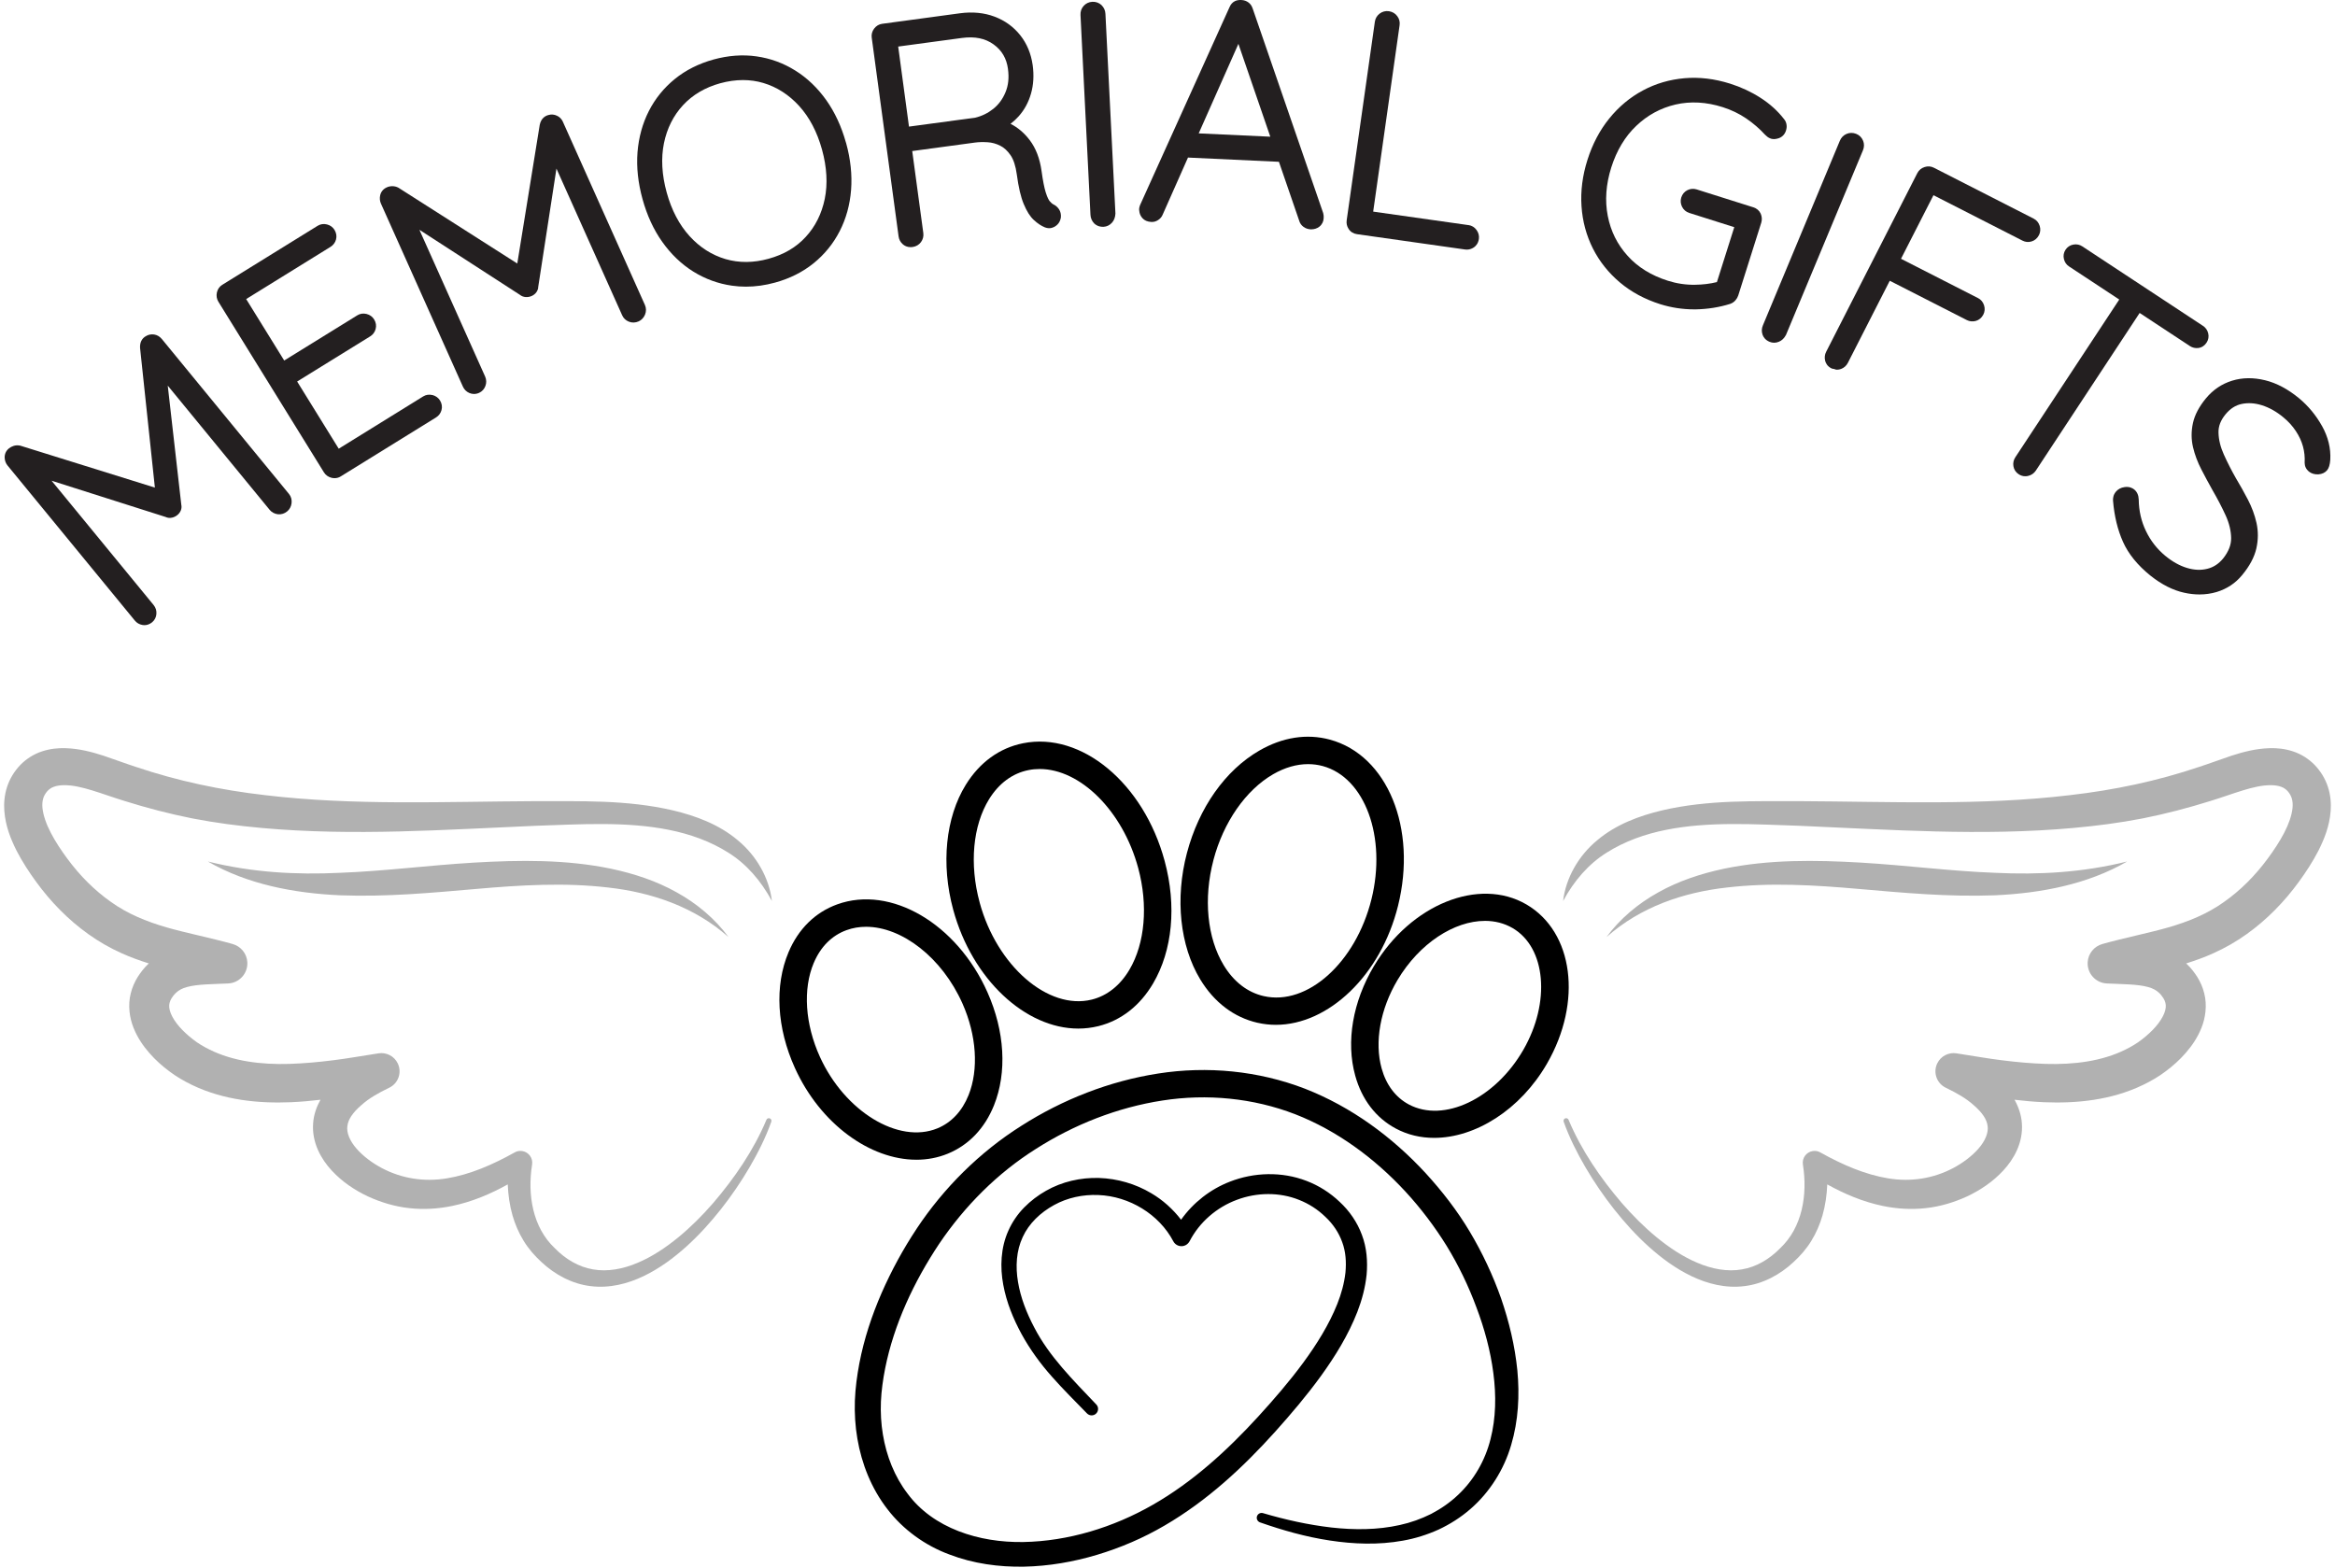
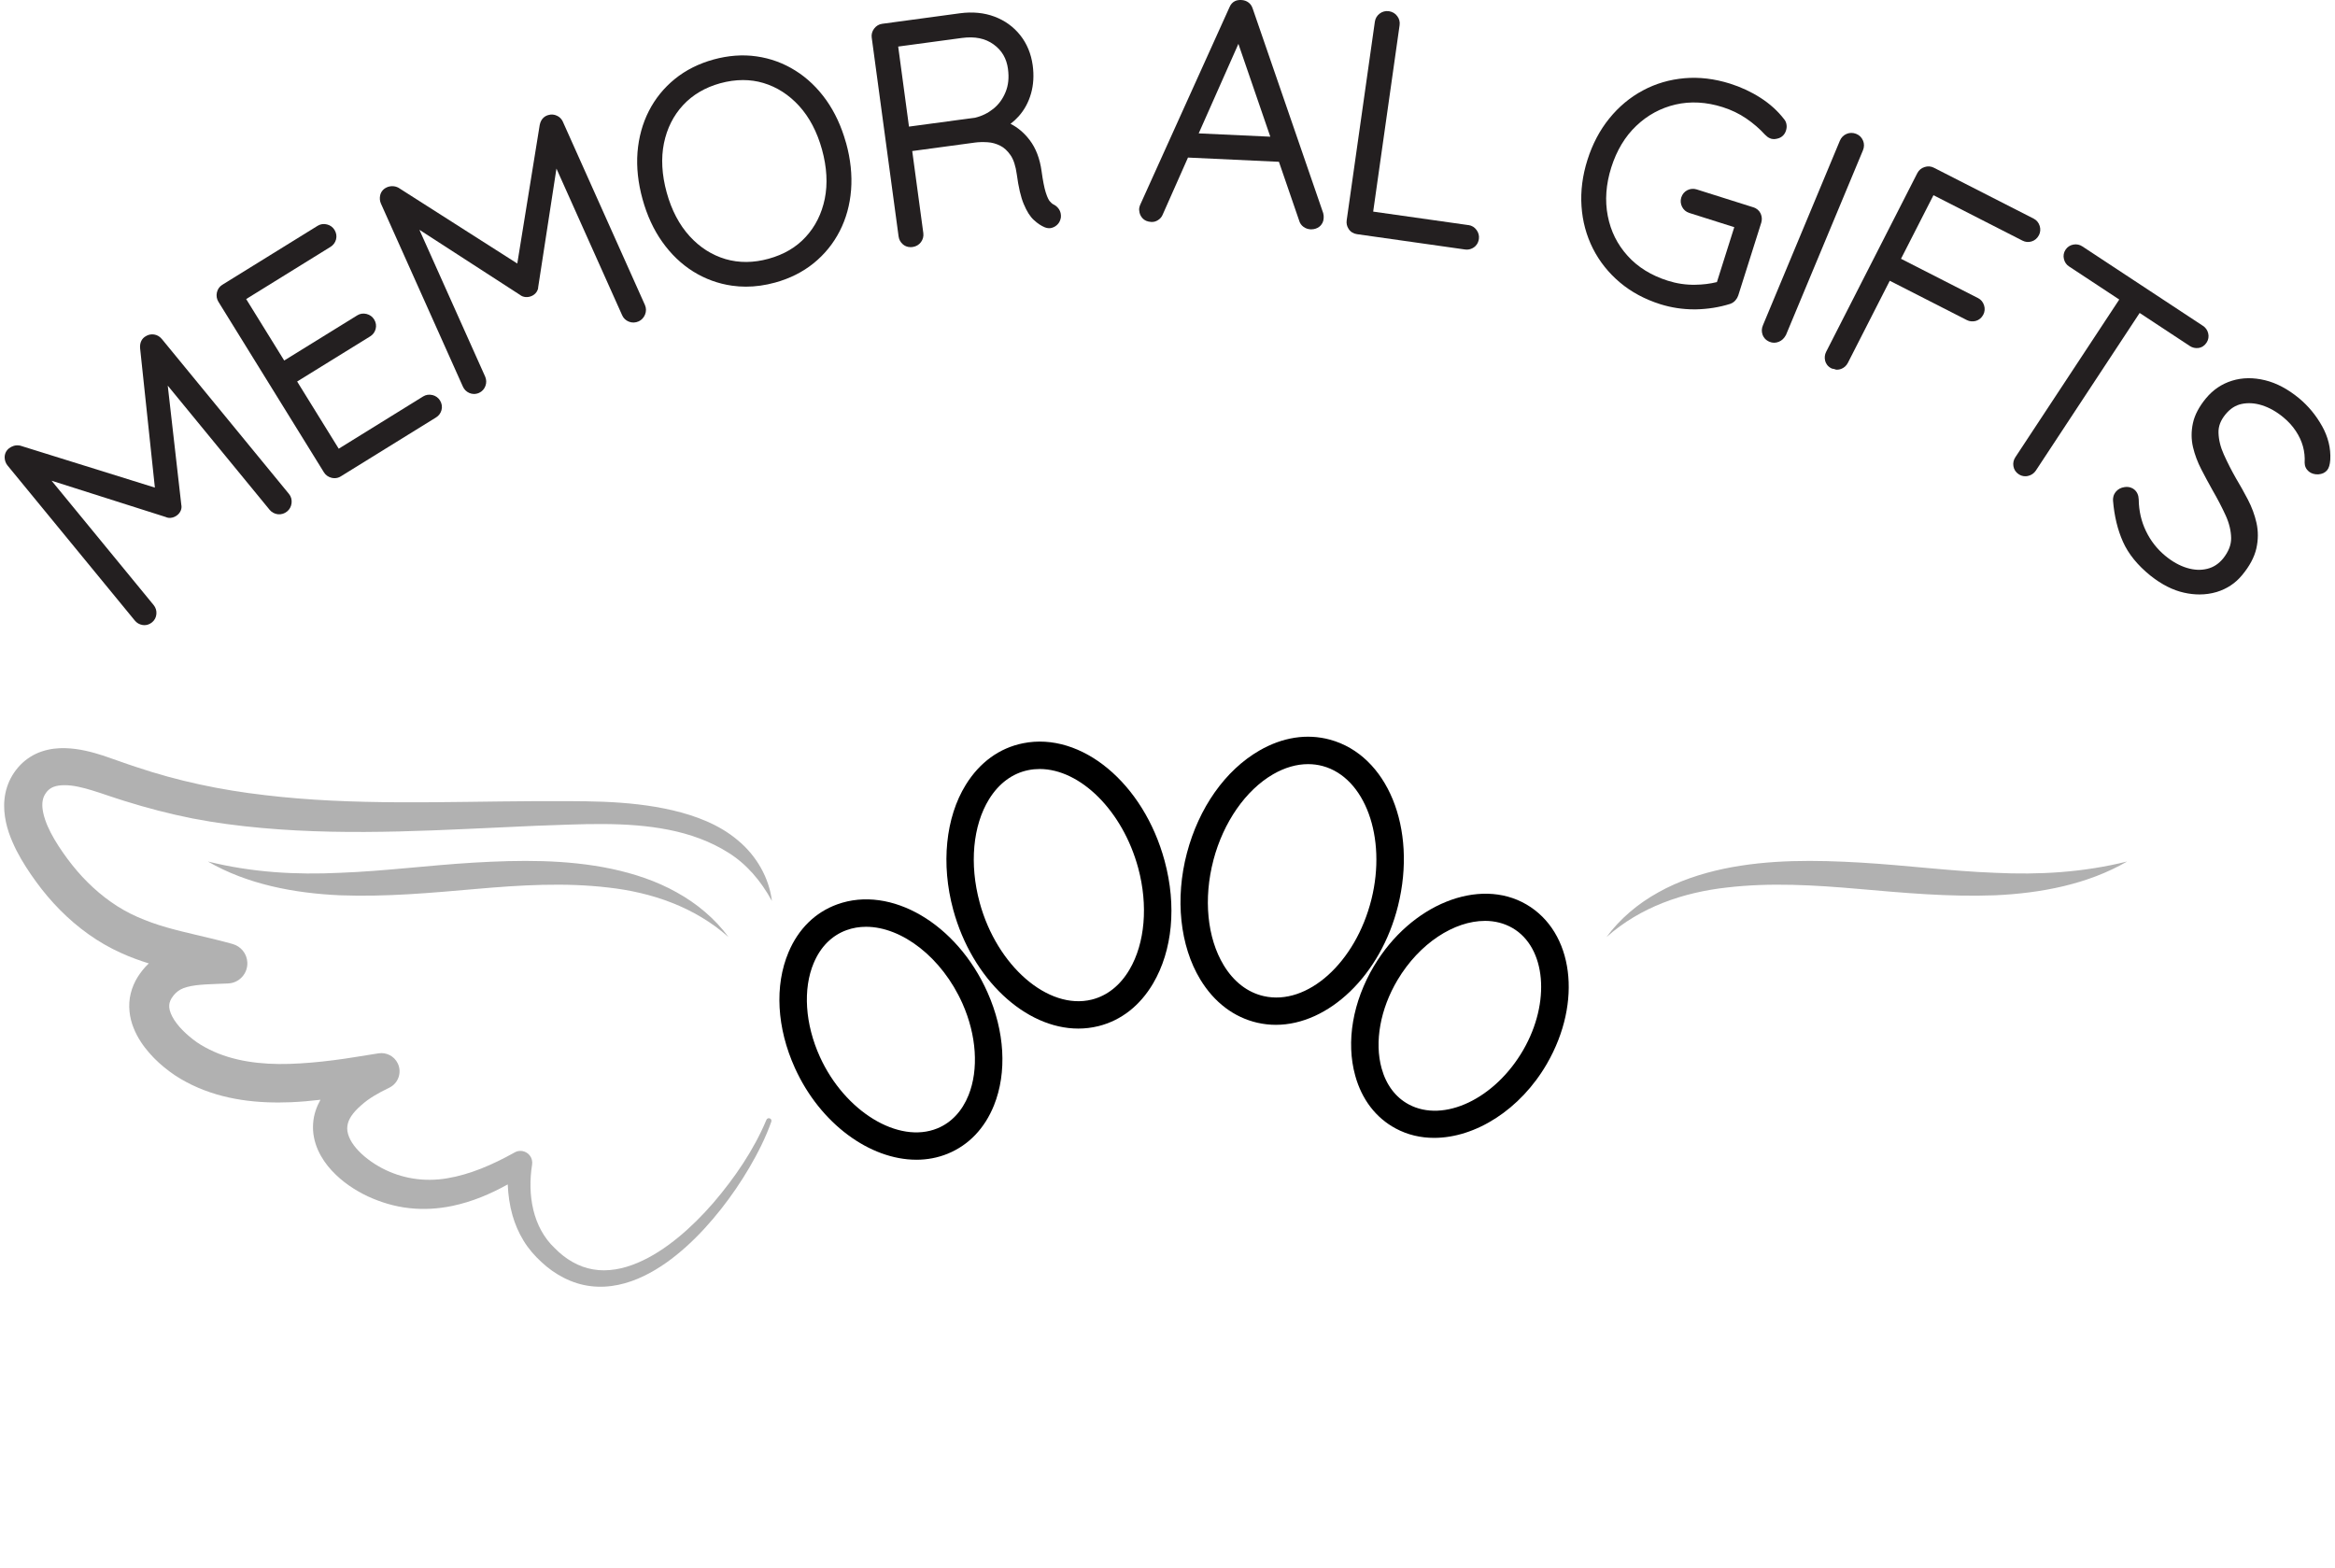
<svg xmlns="http://www.w3.org/2000/svg" id="Layer_1" width="140" height="94" version="1.1" viewBox="0 0 140 94">
  <defs>
    <style>
      .st0 {
        fill: #231f20;
      }

      .st1 {
        fill: #b1b1b1;
      }
    </style>
  </defs>
  <g>
    <path class="st0" d="M9.698,20.323s-.001-.001-.002-.002c-.121-.145-.278-.236-.455-.263-.175-.027-.353.01-.489.096-.246.132-.375.386-.354.711l.888,8.373-8.075-2.516c-.142-.028-.273-.023-.395.016-.105.034-.196.083-.279.148-.173.139-.265.336-.258.562.009.177.066.333.172.464l7.628,9.294c.117.147.279.241.47.272.038.006.075.009.113.009.161,0,.316-.058.458-.172.152-.127.241-.3.256-.495.018-.197-.038-.382-.164-.538l-6.12-7.457,6.833,2.173c.127.062.27.074.419.035.105-.028.203-.079.289-.148.094-.075.166-.171.212-.287.042-.115.048-.236.026-.319l-.814-7.155,6.113,7.451c.122.146.29.237.5.264.197.016.391-.044.54-.168.149-.118.243-.287.271-.493.026-.21-.027-.403-.155-.559l-7.629-9.298Z" />
    <path class="st0" d="M25.934,23.691s-.004,0-.006-.001c-.197-.049-.39-.021-.557.082l-5.062,3.134-2.493-4.029,4.382-2.709c.162-.101.273-.251.323-.434.055-.197.024-.398-.09-.582-.102-.164-.258-.277-.455-.326-.201-.049-.394-.019-.556.084l-4.38,2.708-2.28-3.685,5.063-3.134c.16-.1.272-.25.323-.434.054-.194.023-.394-.089-.578-.102-.167-.259-.281-.448-.328-.197-.052-.393-.025-.563.08l-5.723,3.541c-.166.105-.276.264-.32.464-.041.194-.01.383.091.549l6.329,10.233c.103.164.259.275.452.324.063.016.126.023.187.023.133,0,.259-.036.37-.107l5.716-3.537c.161-.101.273-.252.323-.436.054-.195.023-.396-.09-.58-.1-.161-.254-.273-.447-.324ZM25.837,24.054h0s0,0,0,0Z" />
    <path class="st0" d="M33.755,7.31c-.078-.173-.207-.304-.362-.371-.164-.08-.346-.093-.515-.04-.157.041-.434.17-.518.592l-1.345,8.311-7.122-4.543c-.119-.064-.242-.095-.383-.095h0c-.121.003-.232.029-.325.074-.204.093-.342.259-.39.469-.039.175-.024.341.043.497l4.916,10.979c.078.173.211.306.385.382.089.039.184.059.28.059.103,0,.207-.022.309-.068.178-.083.309-.226.377-.414.068-.184.063-.375-.016-.559l-3.943-8.804,6.028,3.901c.195.158.474.174.712.065.113-.052.205-.125.276-.225.073-.106.11-.225.105-.293l1.096-7.118,3.937,8.79c.079.182.22.317.408.39.188.075.389.069.587-.019.174-.083.305-.222.379-.404.078-.192.076-.391-.005-.576l-4.916-10.979ZM33.413,7.463h0s0,0,0,0Z" />
    <path class="st0" d="M50.713,8.526c-.267-.952-.661-1.799-1.171-2.52-.523-.735-1.147-1.332-1.853-1.772-.712-.448-1.496-.735-2.328-.853-.831-.12-1.698-.055-2.582.188-.883.244-1.662.635-2.312,1.162-.656.531-1.181,1.178-1.562,1.924-.381.746-.61,1.579-.682,2.476-.069.89.032,1.834.301,2.809.269.976.667,1.839,1.185,2.566.523.737,1.146,1.334,1.854,1.776.716.446,1.5.732,2.328.849.273.039.549.059.83.059.573,0,1.159-.082,1.751-.245.88-.241,1.659-.632,2.313-1.162s1.179-1.177,1.561-1.923c.383-.745.613-1.578.683-2.476.069-.895-.031-1.84-.299-2.809-.004-.016-.01-.032-.017-.047ZM43.497,15.535c-.817-.242-1.541-.704-2.15-1.374-.62-.68-1.083-1.561-1.374-2.619-.292-1.062-.347-2.056-.164-2.955.183-.89.567-1.657,1.144-2.28.574-.621,1.323-1.063,2.225-1.313.468-.128.925-.193,1.368-.193.422,0,.831.058,1.223.175.81.242,1.53.704,2.142,1.374.619.679,1.082,1.561,1.375,2.621.292,1.062.347,2.056.164,2.955-.183.89-.565,1.655-1.137,2.276-.576.629-1.307,1.059-2.234,1.315-.9.249-1.77.255-2.583.018Z" />
    <path class="st0" d="M63.171,12.264s0,0,0,0c-.081-.042-.16-.11-.237-.204-.043-.054-.132-.193-.236-.526-.088-.279-.171-.707-.248-1.27-.103-.751-.343-1.38-.715-1.866-.324-.426-.708-.753-1.146-.973.175-.134.337-.284.485-.448.345-.384.595-.845.744-1.371.148-.522.182-1.091.1-1.691-.096-.694-.348-1.301-.748-1.804-.403-.507-.923-.882-1.545-1.115-.617-.232-1.312-.3-2.068-.2l-4.663.631c-.193.025-.36.125-.486.292-.121.163-.169.352-.141.54l1.61,11.915c.024.188.114.354.258.477.094.081.246.169.463.169.02,0,.044-.003.065-.005,0,0,.002,0,.003,0,.002,0,.003-.001.005-.001.018-.002.035-.001.054-.004.204-.031.374-.131.495-.293.116-.159.165-.344.14-.54l-.665-4.92,3.764-.509c.223-.031.479-.036.758-.019.263.017.509.085.755.208.227.112.434.303.616.566.182.263.309.652.377,1.156.104.774.239,1.354.414,1.771.184.442.383.758.607.961.221.205.436.349.668.444.16.061.32.064.438.018.12-.036.231-.106.323-.204.099-.104.162-.232.193-.41.017-.185-.022-.356-.115-.495-.08-.119-.188-.214-.321-.283ZM60.435,4.136c.072.528.023.983-.147,1.393-.17.412-.409.737-.73.995-.318.256-.682.435-1.083.532l-3.975.536-.647-4.8,3.813-.515c.782-.104,1.404.021,1.906.385.497.358.779.84.864,1.474Z" />
-     <path class="st0" d="M66.044.306s-.005-.004-.007-.007c-.15-.135-.341-.202-.544-.191-.208.011-.389.098-.521.247-.135.15-.2.341-.188.548l.597,11.973c.009.197.083.374.223.521.096.094.263.203.527.203.012,0,.024,0,.036,0,.194-.01.368-.095.507-.249.122-.139.192-.313.204-.546l-.599-11.972c-.008-.205-.09-.386-.236-.526ZM65.786.577h0s0,0,0,0Z" />
    <path class="st0" d="M75.106.514c-.045-.15-.128-.272-.242-.359-.122-.095-.276-.149-.439-.154-.16-.007-.292.018-.394.073-.139.069-.248.196-.318.368l-5.356,11.851c-.035.092-.077.233-.051.34.012.168.078.324.19.448.125.139.301.215.526.227.153.013.291-.032.413-.112.13-.081.229-.202.279-.333l1.514-3.415,5.453.254,1.211,3.521c.042.158.136.291.267.384.121.087.262.136.423.145.014,0,.028,0,.041,0,.179,0,.344-.054.478-.157.164-.126.257-.316.262-.517.008-.095.001-.189-.028-.3l-4.228-12.267ZM71.871,7.998l2.38-5.367,1.913,5.566-4.292-.199Z" />
    <path class="st0" d="M88.053,13.499h0s-.002,0-.003,0l-5.718-.81,1.584-11.179c.028-.196-.021-.384-.135-.534-.115-.164-.286-.269-.501-.304-.207-.029-.401.021-.564.146-.157.121-.255.288-.283.482l-1.688,11.901c-.03.188.012.374.114.525.11.176.291.288.505.316l6.474.918c.037.006.073.008.108.008.146,0,.289-.044.422-.133.114-.078.258-.228.301-.501.028-.193-.02-.381-.138-.542-.119-.165-.285-.267-.479-.296Z" />
    <path class="st0" d="M105.122,12.43l-3.402-1.074c-.181-.054-.366-.042-.542.043-.183.09-.312.244-.377.45-.055.185-.037.375.051.551.091.18.238.306.428.367l2.702.855-1.041,3.293c-.412.102-.85.155-1.306.16-.566.011-1.116-.076-1.641-.243-.987-.312-1.796-.813-2.405-1.489-.623-.691-1.012-1.475-1.192-2.396-.18-.921-.109-1.899.211-2.909.322-1.017.826-1.855,1.497-2.491.67-.641,1.462-1.071,2.354-1.279.894-.207,1.846-.155,2.825.155.518.164.992.392,1.411.678.424.289.802.615,1.124.969.019.02.08.076.103.092.066.066.152.116.274.157.131.037.279.026.454-.032.212-.074.367-.241.433-.461.037-.114.049-.229.035-.327-.013-.136-.068-.262-.154-.361-.381-.491-.857-.921-1.418-1.279-.55-.353-1.161-.637-1.817-.845-.93-.292-1.847-.402-2.729-.325-.893.077-1.732.323-2.493.732-.771.411-1.449.977-2.018,1.681-.569.7-1.01,1.536-1.309,2.482-.299.942-.419,1.878-.357,2.782.059.899.289,1.753.685,2.54.392.774.937,1.458,1.62,2.033.676.57,1.49,1.008,2.42,1.302.656.205,1.337.309,2.025.309.036,0,.072,0,.108,0,.718-.015,1.404-.124,2.059-.33.136-.049.247-.129.321-.224.071-.082.124-.173.159-.278l1.381-4.368c.053-.179.043-.356-.035-.541-.087-.185-.24-.316-.442-.38Z" />
    <path class="st0" d="M111.704,8.438c-.078-.195-.222-.338-.418-.414-.192-.075-.392-.072-.568.004-.186.077-.326.22-.406.413l-4.611,11.063c-.08.183-.089.377-.023.567.049.136.162.32.42.425.089.038.181.056.274.056.096,0,.193-.02.288-.061.173-.072.31-.197.423-.408l4.614-11.069c.08-.192.083-.392.008-.577Z" />
    <path class="st0" d="M118.601,17.877l-4.622-2.359,1.946-3.813,5.331,2.721c.172.09.359.111.548.053.191-.056.345-.185.447-.38.087-.174.102-.366.044-.551-.06-.196-.185-.347-.361-.437l-5.983-3.053c-.175-.091-.37-.104-.558-.041-.194.061-.345.187-.436.365l-5.467,10.715c-.085.167-.105.353-.059.537.035.138.129.329.37.451,0,0,.001,0,.002,0,.002,0,.002.003.004.003.046.023.095.031.144.034.062.018.123.047.187.047.082,0,.164-.015.245-.044.178-.066.319-.191.409-.364l2.513-4.926,4.621,2.358c.166.084.354.103.539.051.191-.054.346-.182.448-.375.092-.177.107-.373.047-.557-.06-.196-.185-.347-.36-.437Z" />
    <path class="st0" d="M131.294,20.748s0,0,0,0c.157.102.334.142.513.119.205-.027.382-.143.495-.324.11-.169.143-.362.095-.558-.046-.188-.154-.343-.311-.444l-7.232-4.765c-.16-.106-.344-.146-.539-.111-.199.036-.362.144-.472.311-.11.168-.144.361-.096.555.043.19.152.347.312.449l3.006,1.981-6.231,9.458c-.106.161-.146.346-.115.534.033.205.146.374.319.485.118.079.254.12.393.12.055,0,.11-.006.164-.019.192-.043.352-.15.464-.314l6.229-9.459,3.006,1.98Z" />
    <path class="st0" d="M139.217,25.539c-.355-.637-.816-1.194-1.372-1.657-.667-.551-1.354-.915-2.039-1.081-.703-.171-1.367-.162-1.975.027-.617.189-1.146.546-1.571,1.061-.409.496-.671.993-.777,1.479-.108.489-.106.976.004,1.448.106.449.274.899.502,1.338.216.417.438.832.674,1.251.296.511.56,1.018.783,1.505.21.462.32.918.327,1.354.005.411-.154.814-.482,1.227-.268.324-.578.526-.95.617-.38.096-.787.077-1.214-.052-.439-.131-.88-.377-1.309-.732-.487-.403-.875-.9-1.152-1.479-.278-.573-.425-1.207-.434-1.894-.009-.257-.098-.457-.268-.599-.109-.088-.298-.185-.582-.144-.216.031-.388.121-.52.277-.089.113-.138.217-.153.313-.013.062-.028.156-.017.228.075.919.275,1.746.595,2.46.323.727.877,1.409,1.645,2.029.005.004.011.009.017.013.661.525,1.336.866,2.005,1.013.313.07.622.105.922.105.353,0,.695-.049,1.024-.146.614-.186,1.13-.526,1.531-1.014.446-.536.733-1.074.853-1.598.117-.514.12-1.028.01-1.53-.11-.486-.28-.946-.52-1.406-.228-.437-.466-.862-.711-1.27-.267-.468-.51-.946-.725-1.421-.203-.448-.312-.889-.323-1.312-.012-.386.128-.749.426-1.11.281-.338.596-.54.961-.616.386-.082.796-.055,1.218.078.444.141.875.384,1.282.722.301.248.546.517.75.825.197.297.341.607.427.921.086.316.12.638.101.979,0,.203.085.387.252.528.158.125.358.179.568.168.227-.017.402-.099.529-.249.105-.131.164-.321.188-.625.038-.69-.13-1.375-.499-2.033Z" />
  </g>
  <g>
    <g>
      <path d="M75.402,61.33c.363.083.728.123,1.095.123,3.148,0,6.286-2.958,7.324-7.133,1.158-4.657-.636-9.035-4.086-9.969-1.378-.373-2.84-.146-4.227.656-2.044,1.181-3.625,3.422-4.344,6.146-.719,2.73-.42,5.561.798,7.574.836,1.381,2.025,2.281,3.439,2.604l.002-.002ZM72.754,51.572c.598-2.27,1.936-4.193,3.577-5.144.698-.403,1.409-.608,2.098-.608.297,0,.591.039.878.116,2.535.687,3.845,4.269,2.921,7.988-.944,3.798-3.845,6.402-6.46,5.806-.969-.22-1.799-.861-2.399-1.853-.993-1.639-1.223-3.996-.614-6.305Z" />
      <path d="M65.856,61.532c1.36-.339,2.495-1.224,3.282-2.563,1.164-1.979,1.417-4.654.691-7.341-1.257-4.662-4.987-7.763-8.49-7.059-1.414.283-2.601,1.144-3.433,2.49-1.214,1.962-1.495,4.762-.755,7.489,1.14,4.192,4.34,7.13,7.501,7.13.403,0,.805-.048,1.203-.146ZM58.738,54.118c-.624-2.296-.413-4.612.565-6.196.587-.949,1.403-1.552,2.359-1.743.223-.045.448-.066.675-.066,2.43,0,4.979,2.499,5.908,5.943.601,2.232.407,4.505-.522,6.082-.557.949-1.341,1.572-2.264,1.802-2.609.648-5.689-2.016-6.722-5.821h.002Z" />
      <path d="M54.942,69.543c.647,0,1.281-.117,1.883-.363,1.258-.516,2.216-1.518,2.771-2.898.792-1.974.65-4.445-.39-6.779-1.834-4.12-5.791-6.436-9.005-5.275-1.321.477-2.332,1.471-2.923,2.872-.847,2.008-.707,4.54.385,6.946,1.52,3.35,4.508,5.496,7.278,5.496v.002ZM48.792,57.739c.408-.969,1.089-1.648,1.967-1.965.374-.136.767-.2,1.169-.2,2.144,0,4.548,1.836,5.778,4.599.847,1.902.984,3.958.365,5.499-.385.958-1.03,1.646-1.87,1.99-2.327.953-5.553-1.012-7.043-4.292-.89-1.96-1.027-4.066-.368-5.629l.002-.002Z" />
      <path d="M82.382,57.922c-1.278,2.145-1.689,4.543-1.127,6.577.396,1.432,1.235,2.529,2.427,3.169.71.382,1.494.564,2.304.564,2.464,0,5.165-1.676,6.768-4.454,2.134-3.701,1.594-7.891-1.232-9.542-2.838-1.659-6.939-.005-9.139,3.687l-.002-.002ZM89.032,55.219c.593,0,1.158.14,1.662.434,2,1.169,2.287,4.446.638,7.304h0c-1.691,2.931-4.771,4.395-6.872,3.266-.787-.424-1.349-1.17-1.623-2.161-.437-1.58-.08-3.561.955-5.298,1.315-2.208,3.405-3.544,5.239-3.544l.002-.003Z" />
-       <path d="M54.963,73.675c-.816,1.227-1.514,2.513-2.105,3.859-.587,1.348-1.053,2.758-1.334,4.22-.137.732-.239,1.468-.268,2.233-.025.761.02,1.525.149,2.279.256,1.505.838,2.986,1.797,4.223.946,1.241,2.284,2.198,3.724,2.726,1.434.55,2.963.755,4.457.73,1.498-.031,2.972-.286,4.388-.71,1.415-.424,2.781-1.01,4.055-1.757,2.552-1.485,4.711-3.494,6.633-5.63.959-1.07,1.891-2.165,2.747-3.346.85-1.18,1.631-2.436,2.179-3.841.271-.702.473-1.449.554-2.23.068-.779.011-1.608-.28-2.375-.28-.768-.759-1.455-1.338-1.988-.568-.542-1.251-.979-1.99-1.258-1.482-.57-3.148-.517-4.594.049-1.167.451-2.198,1.257-2.923,2.281-.49-.638-1.097-1.183-1.786-1.588-.947-.565-2.034-.879-3.134-.916-1.098-.032-2.215.219-3.176.767-.482.273-.921.605-1.312,1.003-.39.397-.715.87-.944,1.384-.468,1.035-.505,2.196-.31,3.246.194,1.061.601,2.047,1.101,2.966.502.916,1.126,1.771,1.811,2.541.682.775,1.408,1.489,2.108,2.211.148.152.391.159.545.012.156-.148.162-.391.014-.547-1.401-1.475-2.824-2.88-3.724-4.626-.454-.861-.813-1.777-.969-2.714-.16-.932-.102-1.888.282-2.701.371-.815,1.069-1.475,1.877-1.917.805-.445,1.739-.642,2.661-.602,1.853.072,3.638,1.155,4.491,2.775.048.091.122.169.217.223.265.148.599.054.748-.209l.015-.026h0c.59-1.138,1.623-2.028,2.827-2.475,1.201-.453,2.563-.468,3.733.003.587.231,1.123.576,1.577,1.018.462.431.807.949,1.01,1.517.211.567.253,1.192.194,1.82-.071.631-.243,1.267-.49,1.887-.496,1.24-1.229,2.415-2.047,3.528-.819,1.113-1.739,2.178-2.683,3.212-1.885,2.062-3.958,3.949-6.34,5.307-2.359,1.351-5.062,2.179-7.751,2.227-2.663.046-5.412-.825-6.946-2.906-.779-1.016-1.267-2.258-1.478-3.548-.108-.645-.143-1.306-.117-1.965.028-.653.123-1.328.253-1.99.53-2.652,1.725-5.199,3.24-7.475,1.534-2.268,3.488-4.234,5.8-5.69,2.302-1.469,4.897-2.486,7.585-2.901,2.673-.417,5.444-.148,7.957.821,2.503.976,4.763,2.637,6.611,4.637.924,1.001,1.759,2.107,2.472,3.257.711,1.161,1.311,2.404,1.785,3.685.484,1.278.844,2.604,1.016,3.942.177,1.337.157,2.697-.171,3.97-.322,1.275-.989,2.439-1.95,3.342-.477.453-1.023.829-1.609,1.135-.593.296-1.224.524-1.885.667-1.32.296-2.715.302-4.093.148-1.38-.159-2.754-.464-4.103-.862-.148-.043-.306.035-.359.183-.052.152.028.317.179.371,1.352.473,2.743.87,4.178,1.086,1.432.219,2.915.277,4.386.011.735-.128,1.458-.356,2.148-.667.685-.322,1.337-.735,1.911-1.237,1.153-.999,2.007-2.362,2.435-3.827.437-1.466.513-2.998.373-4.478-.148-1.483-.497-2.928-.976-4.32-.491-1.389-1.117-2.723-1.873-3.993-.761-1.277-1.663-2.436-2.66-3.527-2-2.162-4.431-3.959-7.227-5.053-2.791-1.076-5.861-1.371-8.798-.91-2.929.454-5.732,1.557-8.215,3.142-2.496,1.577-4.642,3.715-6.268,6.163l-.002-.002Z" />
    </g>
    <g>
      <g>
-         <path class="st1" d="M93.723,54.02c.661-1.218,1.526-2.215,2.607-2.891,1.075-.679,2.298-1.118,3.577-1.371,2.569-.511,5.275-.33,7.985-.24,5.412.229,10.891.631,16.427.129,1.383-.125,2.761-.303,4.14-.57,1.377-.273,2.732-.628,4.061-1.044,1.351-.411,2.603-.956,3.616-.95.245,0,.46.031.625.092.168.059.283.143.396.26.237.271.336.567.297,1.01-.042.44-.229.973-.501,1.494-.271.522-.619,1.049-.998,1.56-.742,1.006-1.625,1.896-2.62,2.593-.987.704-2.107,1.167-3.339,1.522-1.23.35-2.584.611-3.947.993-.485.137-.855.571-.879,1.104-.031.665.482,1.229,1.147,1.261.949.045,1.856.04,2.469.213.31.082.505.199.678.362.088.08.166.188.245.305.063.102.1.193.123.282.042.172.031.365-.069.624-.099.254-.283.539-.519.81-.236.271-.521.53-.824.764-.306.24-.619.422-.976.601-1.406.701-3.085.915-4.803.862-.862-.028-1.739-.106-2.624-.219-.887-.109-1.779-.273-2.67-.407l-.054-.008c-.459-.068-.929.163-1.141.604-.262.542-.035,1.195.507,1.457.67.325,1.224.636,1.692,1.061.504.437.781.853.822,1.247.055.383-.139.873-.539,1.334-.394.457-.939.864-1.525,1.177-1.186.628-2.541.845-3.91.616-1.369-.225-2.727-.812-4.023-1.534h0l-.043-.025c-.132-.072-.288-.102-.448-.077-.387.062-.65.425-.588.812.288,1.803-.034,3.764-1.361,5.014-.639.653-1.425,1.126-2.296,1.271-.87.154-1.802-.025-2.669-.394-.87-.368-1.685-.91-2.439-1.528-.755-.619-1.451-1.32-2.099-2.065-1.28-1.497-2.421-3.159-3.185-4.98v-.003c-.034-.077-.12-.116-.199-.088-.082.029-.125.119-.095.202.34.959.799,1.867,1.309,2.74.511.873,1.084,1.711,1.713,2.509.63.796,1.315,1.555,2.077,2.242.762.685,1.602,1.309,2.558,1.768.947.457,2.05.742,3.172.601,1.123-.131,2.161-.702,2.951-1.443.393-.36.773-.787,1.067-1.271.296-.479.516-.996.67-1.526.174-.611.26-1.235.286-1.86,1.024.568,2.125,1.041,3.333,1.292.827.171,1.697.229,2.563.132.867-.092,1.713-.348,2.501-.71.785-.376,1.523-.862,2.159-1.549.316-.343.605-.744.819-1.221.213-.474.339-1.041.293-1.609-.034-.516-.209-.996-.439-1.411.582.069,1.17.123,1.773.148,1.928.08,4.012-.116,5.921-1.033.467-.225.952-.502,1.372-.824.428-.319.829-.676,1.195-1.097.365-.42.704-.902.944-1.503.24-.59.353-1.351.169-2.071-.086-.357-.236-.691-.414-.978-.171-.266-.368-.53-.613-.764-.018-.018-.042-.032-.06-.051.556-.177,1.113-.374,1.657-.624.684-.306,1.352-.691,1.962-1.127,1.227-.873,2.273-1.953,3.137-3.14.425-.584.83-1.197,1.183-1.883.342-.688.656-1.449.728-2.37.034-.457-.005-.959-.166-1.446-.16-.491-.43-.93-.781-1.3-.357-.374-.829-.671-1.307-.825-.48-.162-.952-.205-1.384-.196-.869.025-1.615.231-2.312.454-.704.236-1.291.462-1.931.668-2.519.85-5.091,1.391-7.748,1.696-5.302.636-10.732.387-16.186.36-1.369,0-2.721-.014-4.113.037-1.384.057-2.783.194-4.163.517-1.368.326-2.76.842-3.879,1.786-1.126.924-1.888,2.268-2.051,3.642l.005-.003Z" />
        <path class="st1" d="M103.533,53.22c2.609-.308,5.262-.149,7.928.086,2.667.233,5.387.484,8.142.38,2.737-.122,5.561-.65,7.934-2.027-2.647.659-5.287.807-7.936.678-2.649-.1-5.307-.45-8.024-.611-2.71-.156-5.498-.2-8.231.37-1.358.29-2.703.73-3.919,1.414-1.218.673-2.302,1.585-3.106,2.681,2.044-1.816,4.615-2.681,7.212-2.971Z" />
      </g>
      <g>
        <path class="st1" d="M46.277,54.02c-.661-1.218-1.526-2.215-2.607-2.891-1.075-.679-2.298-1.118-3.577-1.371-2.569-.511-5.275-.33-7.985-.24-5.412.229-10.891.631-16.427.129-1.383-.125-2.761-.303-4.14-.57-1.377-.273-2.732-.628-4.061-1.044-1.351-.411-2.603-.956-3.616-.95-.245,0-.46.031-.625.092-.168.059-.283.143-.396.26-.237.271-.336.567-.297,1.01.042.44.229.973.501,1.494.271.522.619,1.049.998,1.56.742,1.006,1.625,1.896,2.62,2.593.987.704,2.107,1.167,3.339,1.522,1.23.35,2.584.611,3.947.993.485.137.855.571.879,1.104.031.665-.482,1.229-1.147,1.261-.949.045-1.856.04-2.469.213-.31.082-.505.199-.678.362-.088.08-.166.188-.245.305-.063.102-.1.193-.123.282-.042.172-.031.365.069.624.099.254.283.539.519.81.236.271.521.53.824.764.306.24.619.422.976.601,1.406.701,3.085.915,4.803.862.862-.028,1.739-.106,2.624-.219.887-.109,1.779-.273,2.67-.407l.054-.008c.459-.068.929.163,1.141.604.262.542.035,1.195-.507,1.457-.67.325-1.224.636-1.692,1.061-.504.437-.781.853-.822,1.247-.055.383.139.873.539,1.334.394.457.939.864,1.525,1.177,1.186.628,2.541.845,3.91.616,1.369-.225,2.727-.812,4.023-1.534h0l.043-.025c.132-.072.288-.102.448-.077.387.062.65.425.588.812-.288,1.803.034,3.764,1.361,5.014.639.653,1.425,1.126,2.296,1.271.87.154,1.802-.025,2.669-.394.87-.368,1.685-.91,2.439-1.528.755-.619,1.451-1.32,2.099-2.065,1.28-1.497,2.421-3.159,3.185-4.98v-.003c.034-.077.12-.116.199-.088.082.029.125.119.095.202-.34.959-.799,1.867-1.309,2.74-.511.873-1.084,1.711-1.713,2.509-.63.796-1.315,1.555-2.077,2.242-.762.685-1.602,1.309-2.558,1.768-.947.457-2.05.742-3.172.601-1.123-.131-2.161-.702-2.951-1.443-.393-.36-.773-.787-1.067-1.271-.296-.479-.516-.996-.67-1.526-.174-.611-.26-1.235-.286-1.86-1.024.568-2.125,1.041-3.333,1.292-.827.171-1.697.229-2.563.132-.867-.092-1.713-.348-2.501-.71-.785-.376-1.523-.862-2.159-1.549-.316-.343-.605-.744-.819-1.221-.213-.474-.339-1.041-.293-1.609.034-.516.209-.996.439-1.411-.582.069-1.17.123-1.773.148-1.928.08-4.012-.116-5.921-1.033-.467-.225-.952-.502-1.372-.824-.428-.319-.829-.676-1.195-1.097-.365-.42-.704-.902-.944-1.503-.24-.59-.353-1.351-.169-2.071.086-.357.236-.691.414-.978.171-.266.368-.53.613-.764.018-.018.042-.032.06-.051-.556-.177-1.113-.374-1.657-.624-.684-.306-1.352-.691-1.962-1.127-1.227-.873-2.273-1.953-3.137-3.14-.425-.584-.83-1.197-1.183-1.883-.342-.688-.656-1.449-.728-2.37-.034-.457.005-.959.166-1.446.16-.491.43-.93.781-1.3.357-.374.829-.671,1.307-.825.48-.162.952-.205,1.384-.196.869.025,1.615.231,2.312.454.704.236,1.291.462,1.931.668,2.519.85,5.091,1.391,7.748,1.696,5.302.636,10.732.387,16.186.36,1.369,0,2.721-.014,4.113.037,1.384.057,2.783.194,4.163.517,1.368.326,2.76.842,3.879,1.786,1.126.924,1.888,2.268,2.051,3.642l-.005-.003Z" />
        <path class="st1" d="M36.467,53.22c-2.609-.308-5.262-.149-7.928.086-2.667.233-5.387.484-8.142.38-2.737-.122-5.561-.65-7.934-2.027,2.647.659,5.287.807,7.936.678,2.649-.1,5.307-.45,8.024-.611,2.71-.156,5.498-.2,8.231.37,1.358.29,2.703.73,3.919,1.414,1.218.673,2.302,1.585,3.106,2.681-2.044-1.816-4.615-2.681-7.212-2.971Z" />
      </g>
    </g>
  </g>
</svg>